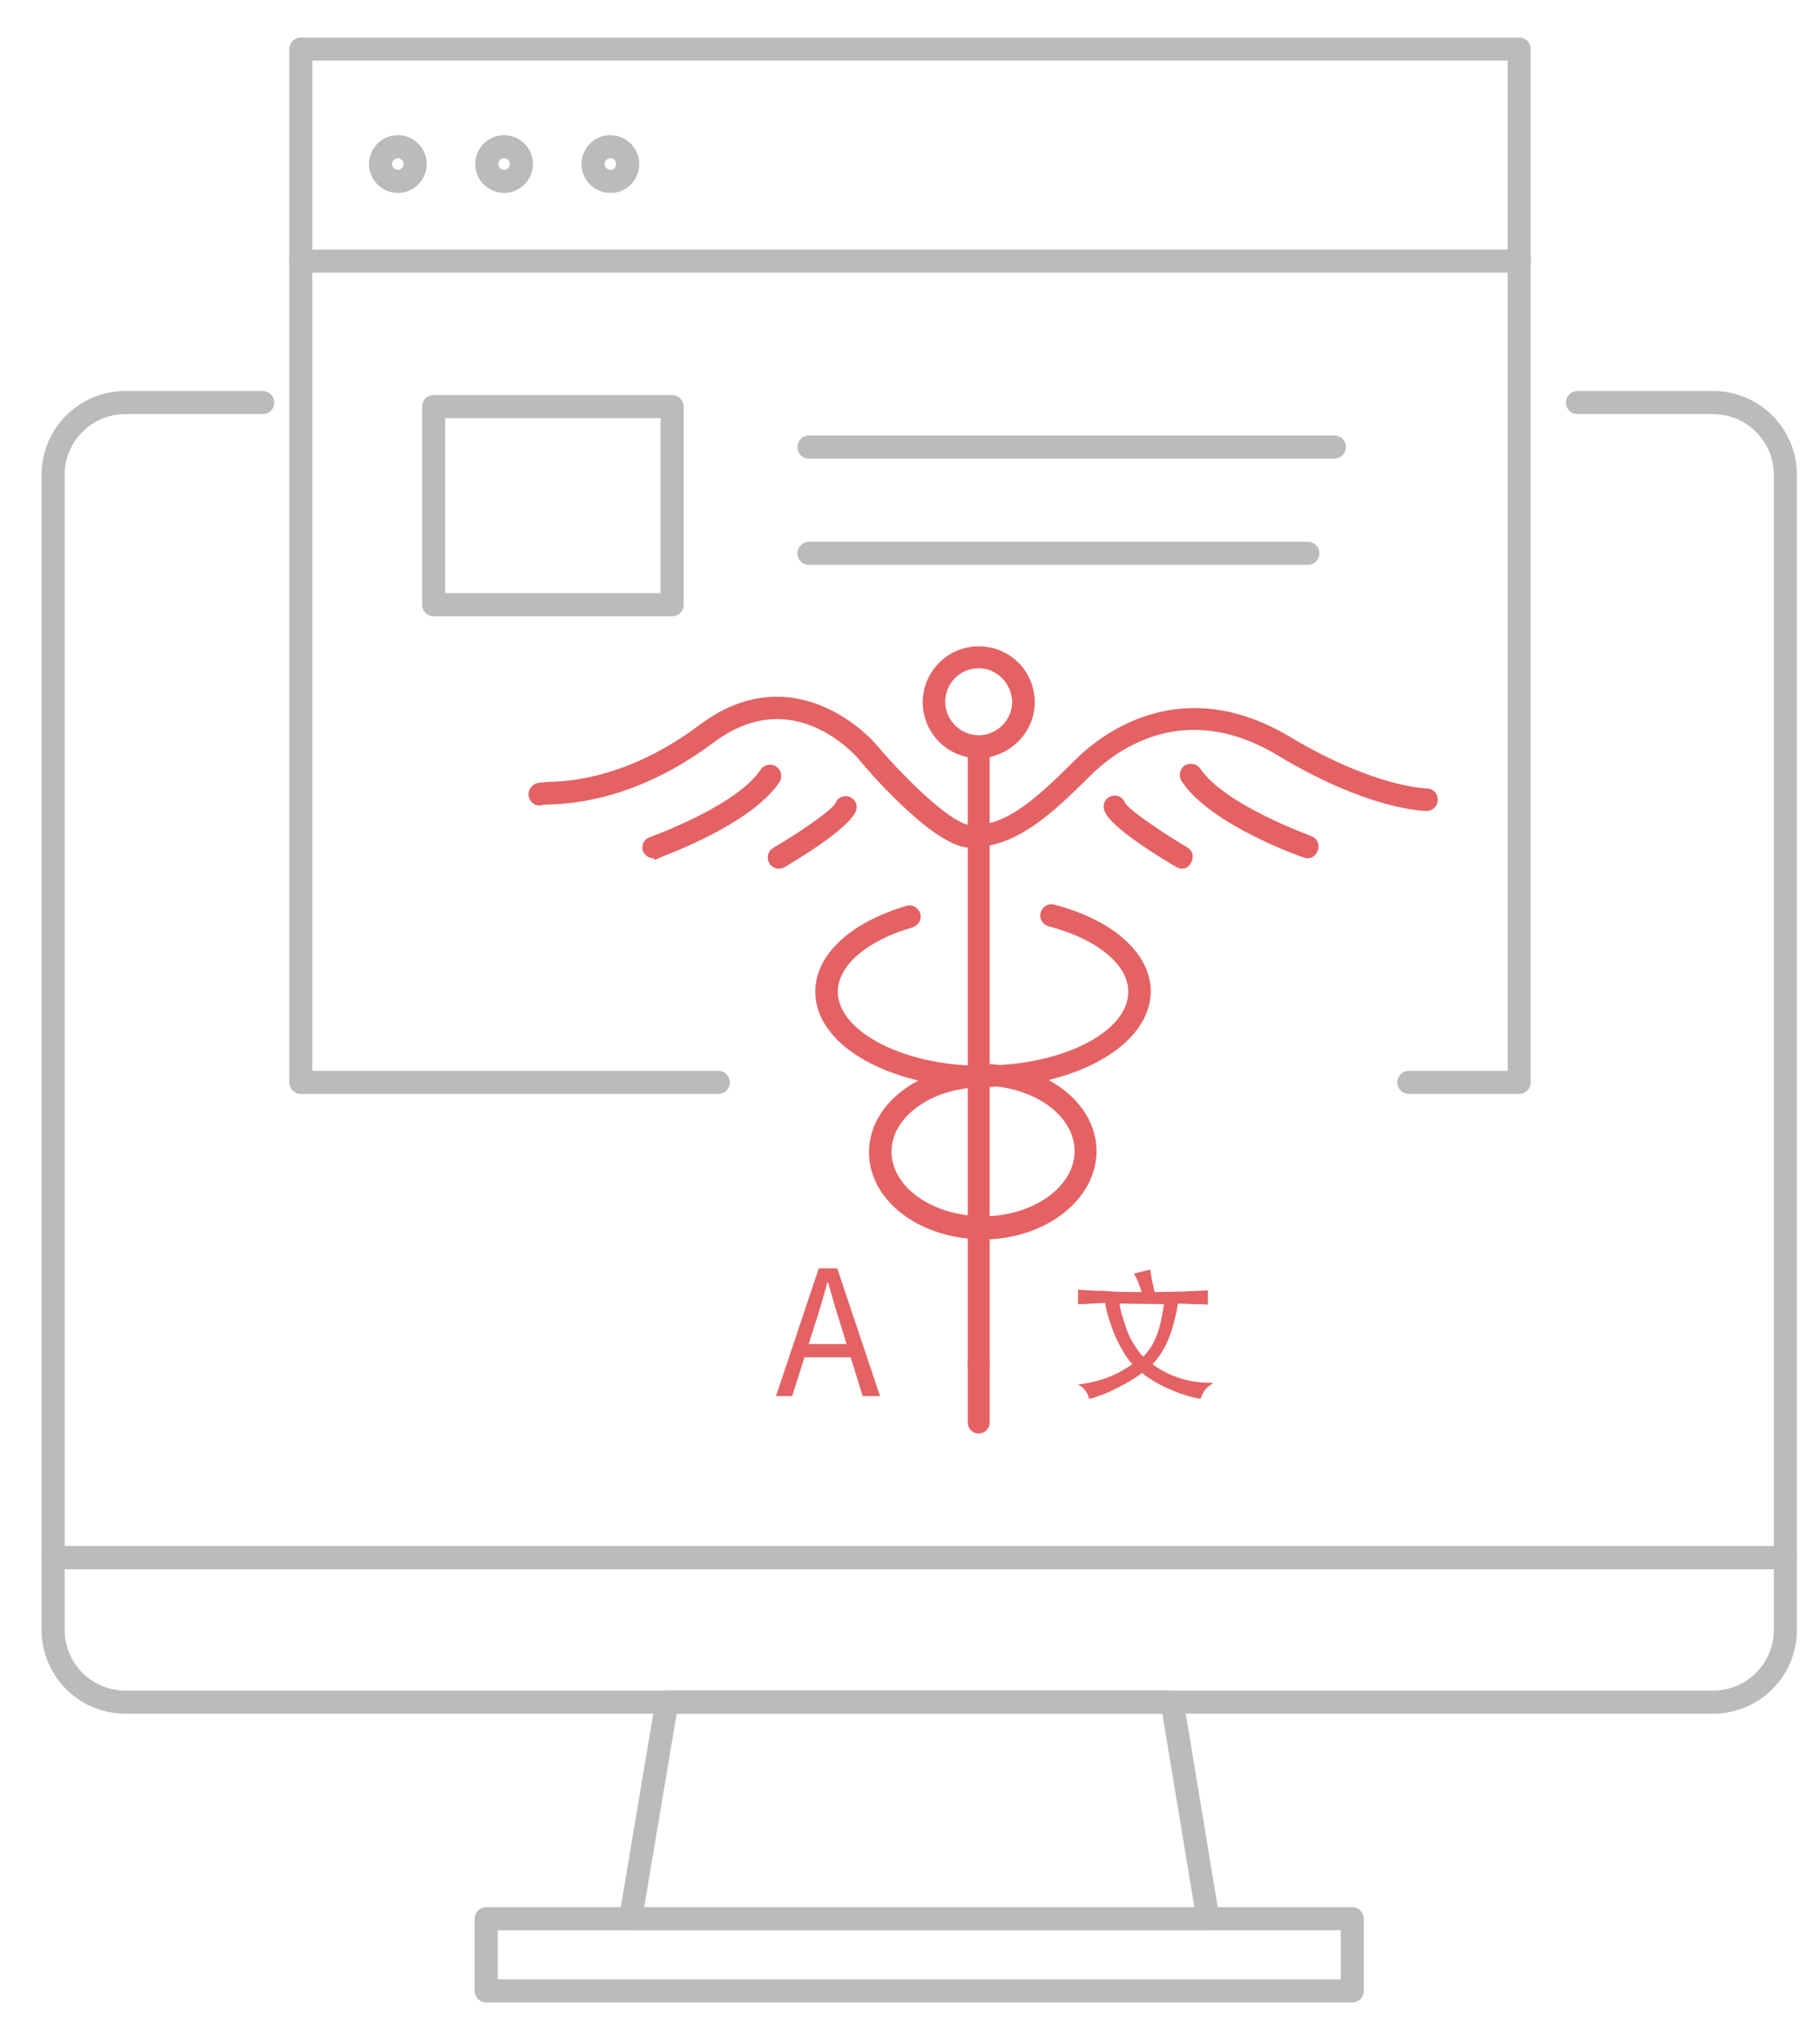
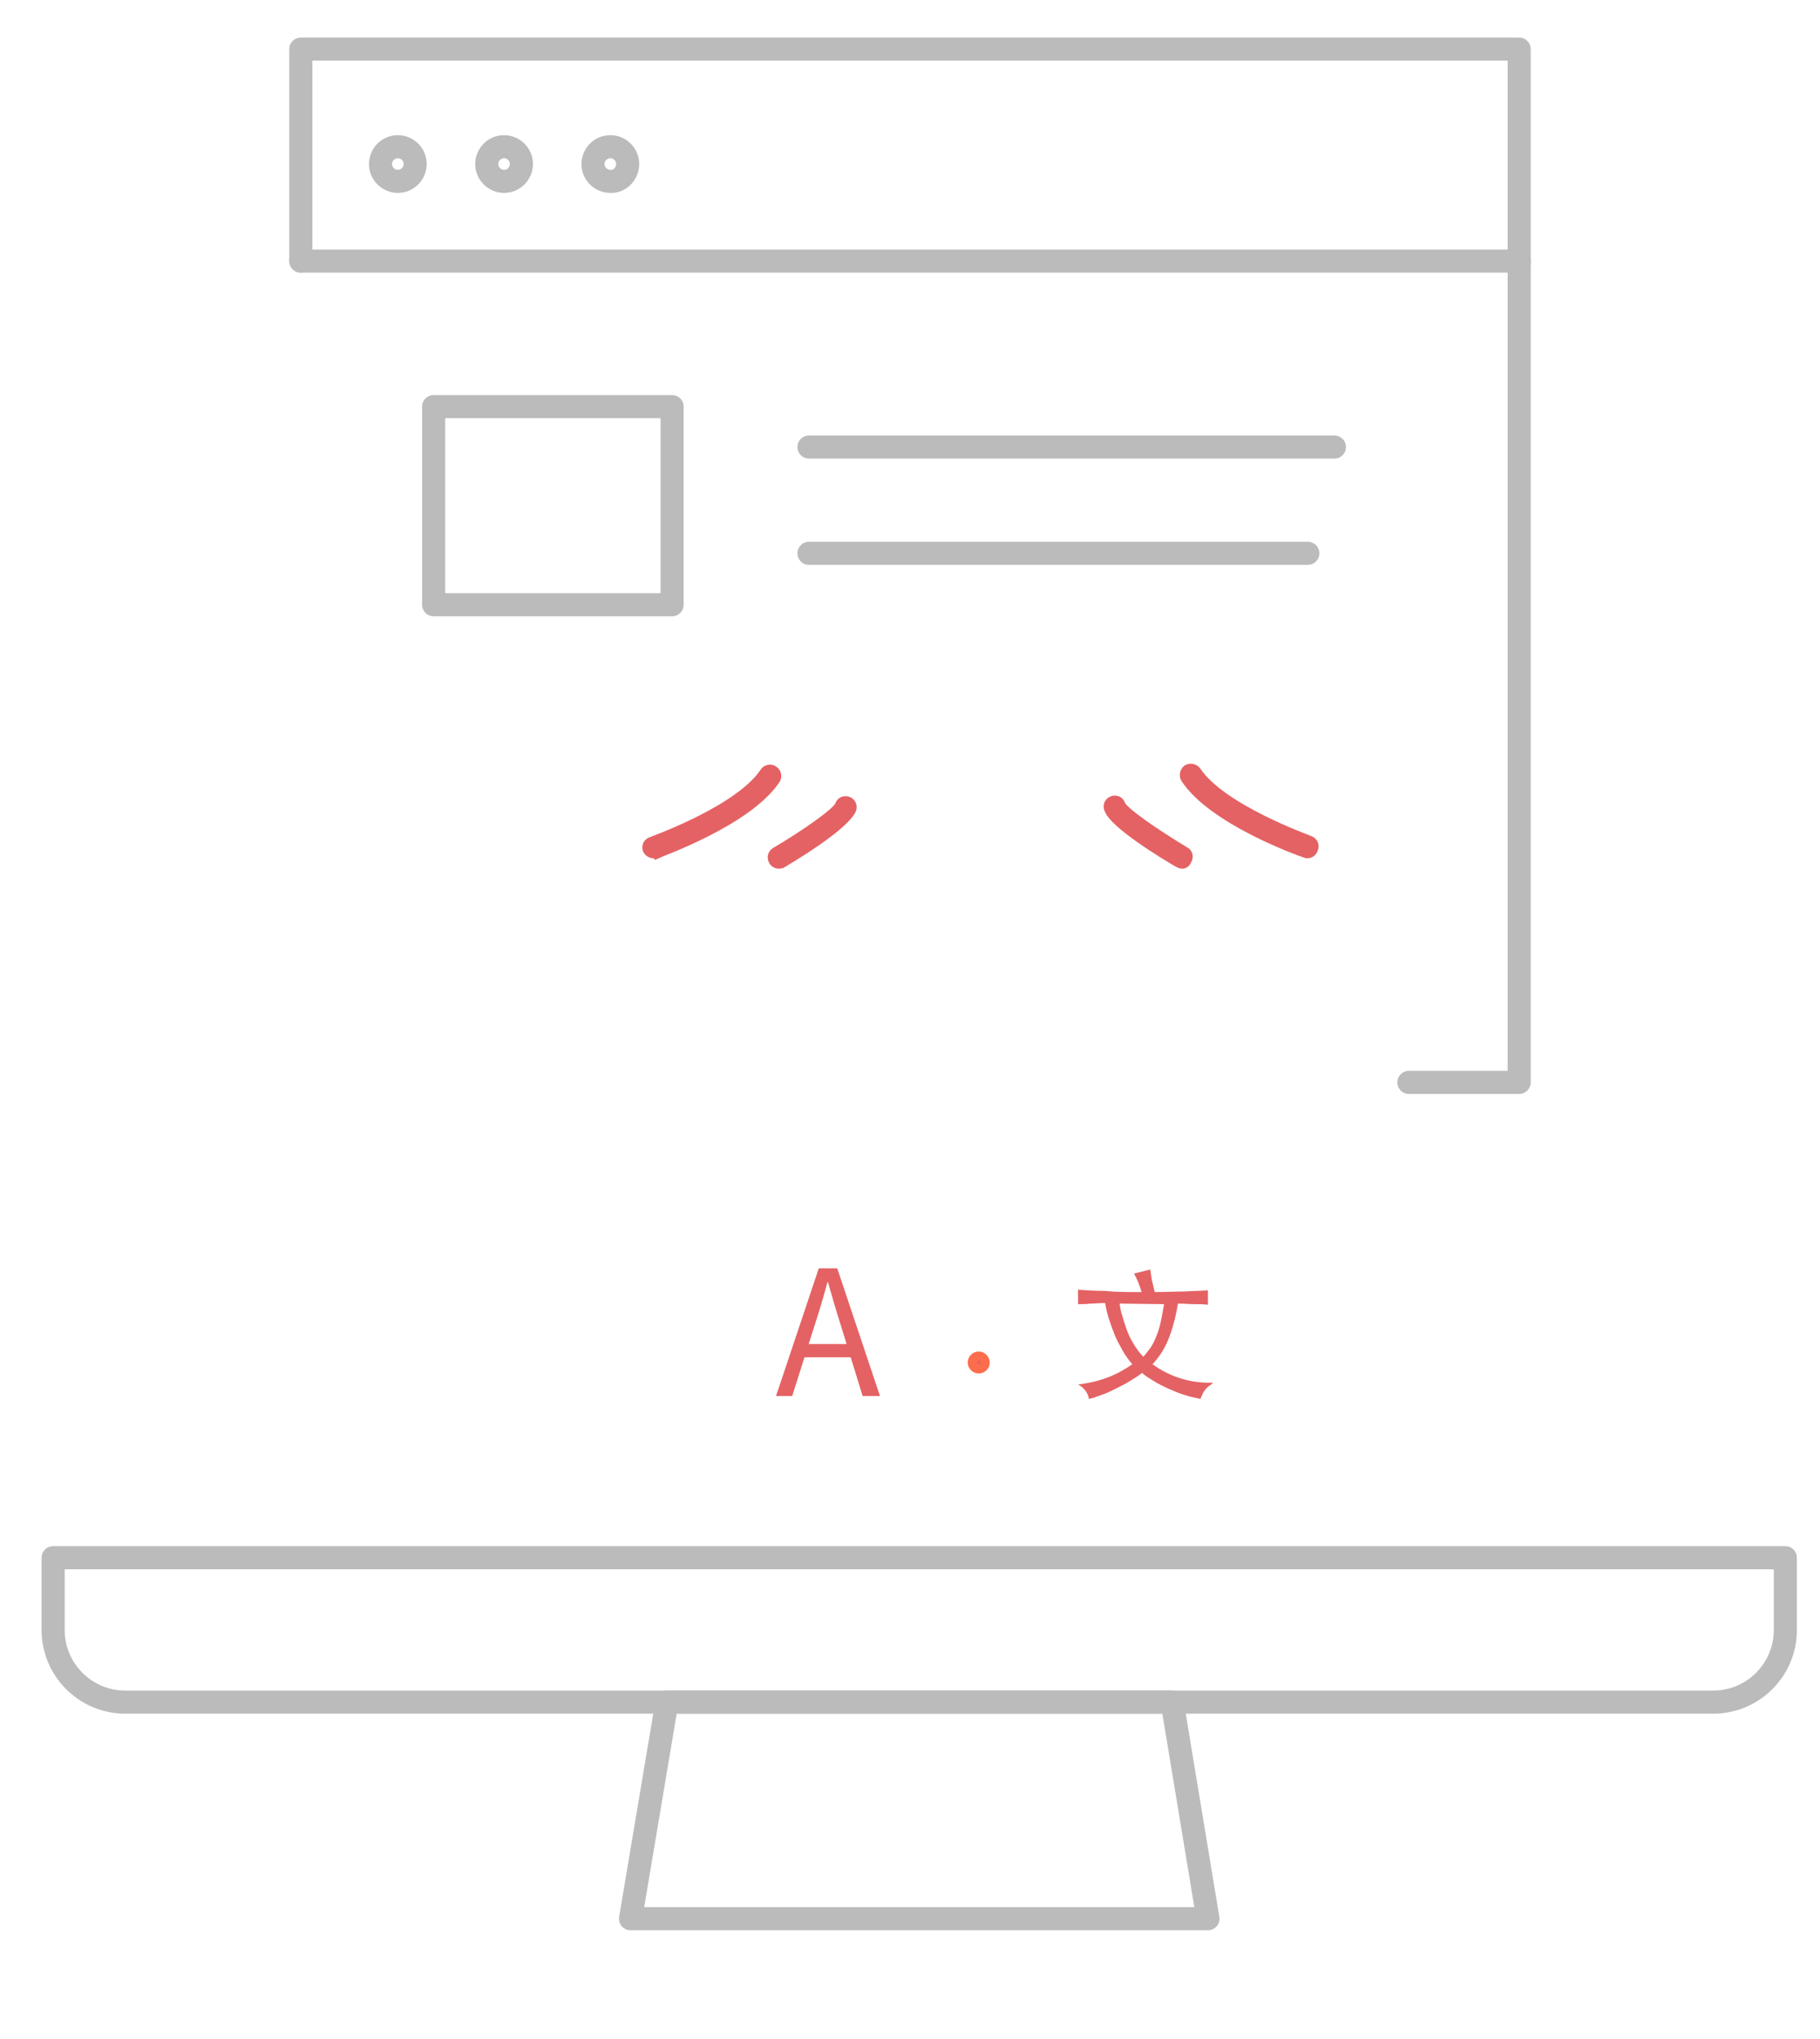
<svg xmlns="http://www.w3.org/2000/svg" version="1.1" id="Layer_1" x="0px" y="0px" viewBox="0 0 315.2 353" style="enable-background:new 0 0 315.2 353;" xml:space="preserve">
  <style type="text/css">
	.st0{fill:none;stroke:#BBBBBB;stroke-width:4;stroke-linecap:round;stroke-linejoin:round;}
	.st1{fill:#E46264;stroke:#FB6D4C;stroke-width:1.6;stroke-miterlimit:10;}
	.st2{fill:#E46264;stroke:#E46264;stroke-width:1.6;stroke-miterlimit:10;}
	.st3{fill:#E46264;}
</style>
  <g>
    <polygon class="st0" points="203,294.7 115.5,294.7 109.2,332.2 209.2,332.2  " />
-     <rect x="84.2" y="332.2" class="st0" width="150" height="12.5" />
    <path class="st0" d="M309.2,269.7H9.2v12.5c0,6.9,5.6,12.5,12.5,12.5h275c6.9,0,12.5-5.6,12.5-12.5V269.7z" />
-     <path class="st0" d="M45.5,69.7H21.7c-6.9,0-12.5,5.6-12.5,12.5v187.5h300V82.2c0-6.9-5.6-12.5-12.5-12.5h-23.5" />
  </g>
  <g>
    <polyline class="st0" points="52.1,45.2 52.1,8.5 263.1,8.5 263.1,45.2  " />
    <polyline class="st0" points="244,187.4 263.1,187.4 263.1,45.2  " />
-     <polyline class="st0" points="52.1,45.2 52.1,187.4 124.4,187.4  " />
    <line class="st0" x1="52.1" y1="45.2" x2="263.1" y2="45.2" />
    <rect x="75.1" y="70.4" class="st0" width="41.3" height="34.3" />
    <line class="st0" x1="140.1" y1="77.4" x2="231.1" y2="77.4" />
    <line class="st0" x1="140.1" y1="95.8" x2="226.5" y2="95.8" />
    <path class="st0" d="M65.9,28.4c0,1.7,1.4,3,3,3c1.7,0,3-1.4,3-3c0-1.7-1.4-3-3-3C67.2,25.4,65.9,26.8,65.9,28.4z" />
    <path class="st0" d="M84.3,28.4c0,1.7,1.4,3,3,3c1.7,0,3-1.4,3-3c0-1.7-1.4-3-3-3C85.6,25.4,84.3,26.8,84.3,28.4z" />
    <path class="st0" d="M108.7,28.4c0-1.7-1.4-3-3-3c-1.7,0-3,1.4-3,3c0,1.7,1.4,3,3,3C107.3,31.5,108.7,30.1,108.7,28.4z" />
  </g>
  <g>
    <path class="st1" d="M169.5,237c-0.6,0-1.1-0.5-1.1-1.1s0.5-1.1,1.1-1.1s1.1,0.5,1.1,1.1v0.1C170.6,236.5,170.1,237,169.5,237z" />
    <g>
-       <path class="st2" d="M247.1,137.3c-0.1,0-9.2-0.1-24.2-9.1c-18.2-10.8-31.5-0.7-36.3,4.1c-5.5,5.5-10.6,10.3-16,11.2v-13.1    c4.3-0.6,7.8-4.3,7.8-8.8c0-4.9-3.9-8.9-8.9-8.9s-8.9,4.1-8.9,8.9c0,4.5,3.4,8.3,7.8,8.8v13.3c-0.1,0-0.2,0-0.3,0    c-4.3-0.3-13.7-10.4-17-14.3c-0.1-0.2-13.2-15.4-29.4-3.3c-12.9,9.7-23.6,10-27.1,10.1c-0.8,0.1-1.2,0.1-1.5,0.2    c-0.6,0.3-0.9,0.9-0.7,1.5c0.2,0.6,0.8,0.9,1.4,0.7c0.1-0.1,0.5-0.1,0.8-0.1c3.6-0.1,14.8-0.4,28.4-10.5    c14.4-10.9,25.8,2.3,26.3,2.9c1.2,1.5,12.5,14.7,18.6,15.1c0.1,0,0.3,0,0.5,0v39.3c-13.4-0.5-24.1-6.5-24.1-13.6    c0-4.9,5.2-9.5,13.5-11.9c0.6-0.2,1-0.8,0.8-1.4c-0.2-0.6-0.8-1-1.4-0.8c-9.4,2.8-15.2,8.1-15.2,14.1c0,7.1,8.1,13,19.6,15.1    c-6.2,2.4-10.3,7.2-10.3,12.7c0,7.4,7.4,13.5,17.1,14.2v22.2c0,0,0,0,0,0c0,0,0,0,0,0v10.4c0,0.6,0.5,1.1,1.1,1.1    c0.6,0,1.1-0.5,1.1-1.1v-10.4c0,0,0,0,0,0c0,0,0,0,0,0v-22.1c10.3-0.2,18.5-6.7,18.5-14.5c0-5.4-4-10.2-10-12.6    c11.3-2.1,19.3-8,19.4-15c0-6.2-6.2-11.7-16.1-14.3c-0.6-0.2-1.2,0.2-1.4,0.8c-0.2,0.6,0.2,1.2,0.8,1.4c8.8,2.3,14.4,7,14.4,12.1    c0,7-10.1,12.7-23,13.5c-0.9-0.1-1.7-0.2-2.6-0.2v-39.3c6.1-0.9,11.6-5.9,17.6-11.9c4.5-4.5,16.7-13.8,33.5-3.7    c15.6,9.4,25,9.5,25.4,9.5c0.6,0,1.1-0.5,1.1-1.1C248.2,137.8,247.7,137.3,247.1,137.3z M162.9,121.5c0-3.6,2.9-6.6,6.6-6.6    c3.6,0,6.5,3,6.6,6.6c0,3.6-3,6.6-6.6,6.6C165.9,128.1,162.9,125.1,162.9,121.5z M153.6,199.4c0-6.1,6.4-11.2,14.8-11.9v23.8    C160,210.6,153.6,205.5,153.6,199.4z M186.9,199.3c0,6.6-7.3,11.9-16.3,12.1v-24c0.7,0,1.3,0,2-0.1    C180.7,188.2,186.9,193.2,186.9,199.3z" />
      <path class="st2" d="M134,133.4c-0.5-0.4-1.3-0.2-1.6,0.3c-4.4,6.6-19.4,11.9-19.6,12c-0.6,0.2-0.9,0.8-0.7,1.4    c0.2,0.4,0.6,0.7,1.1,0.7c0.2,0,0.3,0,0.4,0.1c0.6-0.3,15.9-5.7,20.7-12.9C134.7,134.5,134.5,133.7,134,133.4z" />
      <path class="st2" d="M147.5,140.1c0.2-0.6-0.1-1.2-0.7-1.4c-0.6-0.2-1.2,0.1-1.4,0.7c-0.4,1.2-6,5.1-11.1,8.1    c-0.5,0.3-0.7,0.9-0.4,1.5c0.2,0.4,0.6,0.6,1,0.6c0.3,0,0.4-0.1,0.5-0.1C145.8,143.3,147.3,140.7,147.5,140.1z" />
      <path class="st2" d="M226.8,145.5c-0.1-0.1-15.2-5.4-19.6-12c-0.4-0.5-1.1-0.6-1.6-0.3c-0.5,0.4-0.6,1.1-0.3,1.6    c4.8,7.3,20.1,12.7,20.7,12.9c0.2,0.1,0.3,0.1,0.4,0.1c0.4,0,0.9-0.2,1.1-0.9C227.7,146.3,227.4,145.7,226.8,145.5z" />
      <path class="st2" d="M205.2,147.4c-5-3-10.7-6.9-11.1-8.1c-0.2-0.6-0.8-0.9-1.4-0.7c-0.6,0.2-0.9,0.8-0.7,1.4    c0.8,2.6,9.5,7.9,12.1,9.4c0.2,0.1,0.4,0.2,0.6,0.2c0.4,0,0.7-0.2,0.9-0.7C205.9,148.4,205.8,147.7,205.2,147.4z" />
    </g>
    <g>
      <path class="st3" d="M141.8,219.6h3.2l7.4,22.1h-3l-3.8-12.3c-0.8-2.5-1.5-4.9-2.2-7.4h-0.1c-0.7,2.6-1.4,5-2.2,7.4l-3.9,12.3    h-2.8L141.8,219.6z M138.2,232.7h10.1v2.3h-10.1V232.7z" />
    </g>
    <g>
      <path class="st3" d="M197.7,223.7c-0.3-1.1-0.7-2.1-1.3-3.2l2.8-0.7c0.1,0.6,0.2,1.2,0.3,1.9c0.2,0.7,0.3,1.4,0.5,2    c2,0,3.8-0.1,5.2-0.1c1.5-0.1,2.8-0.1,4-0.2v2.5c-0.7-0.1-1.5-0.1-2.4-0.1c-0.8,0-1.7-0.1-2.8-0.1c-0.4,2.5-1,4.6-1.7,6.3    s-1.6,3-2.7,4.2c3.2,2.3,6.7,3.3,10.5,3.2c-0.3,0.3-0.6,0.5-0.9,0.7c-0.2,0.2-0.5,0.5-0.6,0.7c-0.2,0.2-0.3,0.5-0.4,0.7    c-0.1,0.2-0.2,0.5-0.3,0.7c-1-0.2-1.9-0.4-2.8-0.7c-1-0.3-1.9-0.7-2.8-1.1c-0.9-0.4-1.7-0.8-2.5-1.3s-1.5-0.9-2-1.4    c-0.6,0.5-1.3,0.9-2.1,1.4s-1.6,0.9-2.4,1.3c-0.8,0.4-1.6,0.8-2.5,1.1c-0.8,0.3-1.6,0.6-2.2,0.7c-0.1-0.5-0.3-1-0.6-1.4    s-0.7-0.8-1.3-1.1c1.8-0.2,3.5-0.6,5.1-1.2s3-1.4,4.3-2.3c-0.6-0.7-1.2-1.5-1.7-2.4s-1-1.8-1.4-2.8s-0.7-1.9-1-2.8    c-0.3-1-0.5-1.9-0.6-2.6c-0.9,0-1.7,0.1-2.5,0.1c-0.8,0.1-1.5,0.1-2.2,0.1v-2.5c1.4,0.1,2.9,0.2,4.6,0.2    C193.2,223.7,195.2,223.7,197.7,223.7z M193.9,225.7c0.1,0.7,0.2,1.4,0.5,2.2c0.2,0.8,0.5,1.6,0.8,2.5c0.3,0.8,0.7,1.6,1.2,2.4    c0.5,0.8,1,1.5,1.6,2.1c0.5-0.5,0.8-1,1.2-1.5s0.7-1.2,1-1.9s0.6-1.6,0.8-2.5c0.2-1,0.4-2,0.6-3.2L193.9,225.7L193.9,225.7z" />
    </g>
  </g>
</svg>